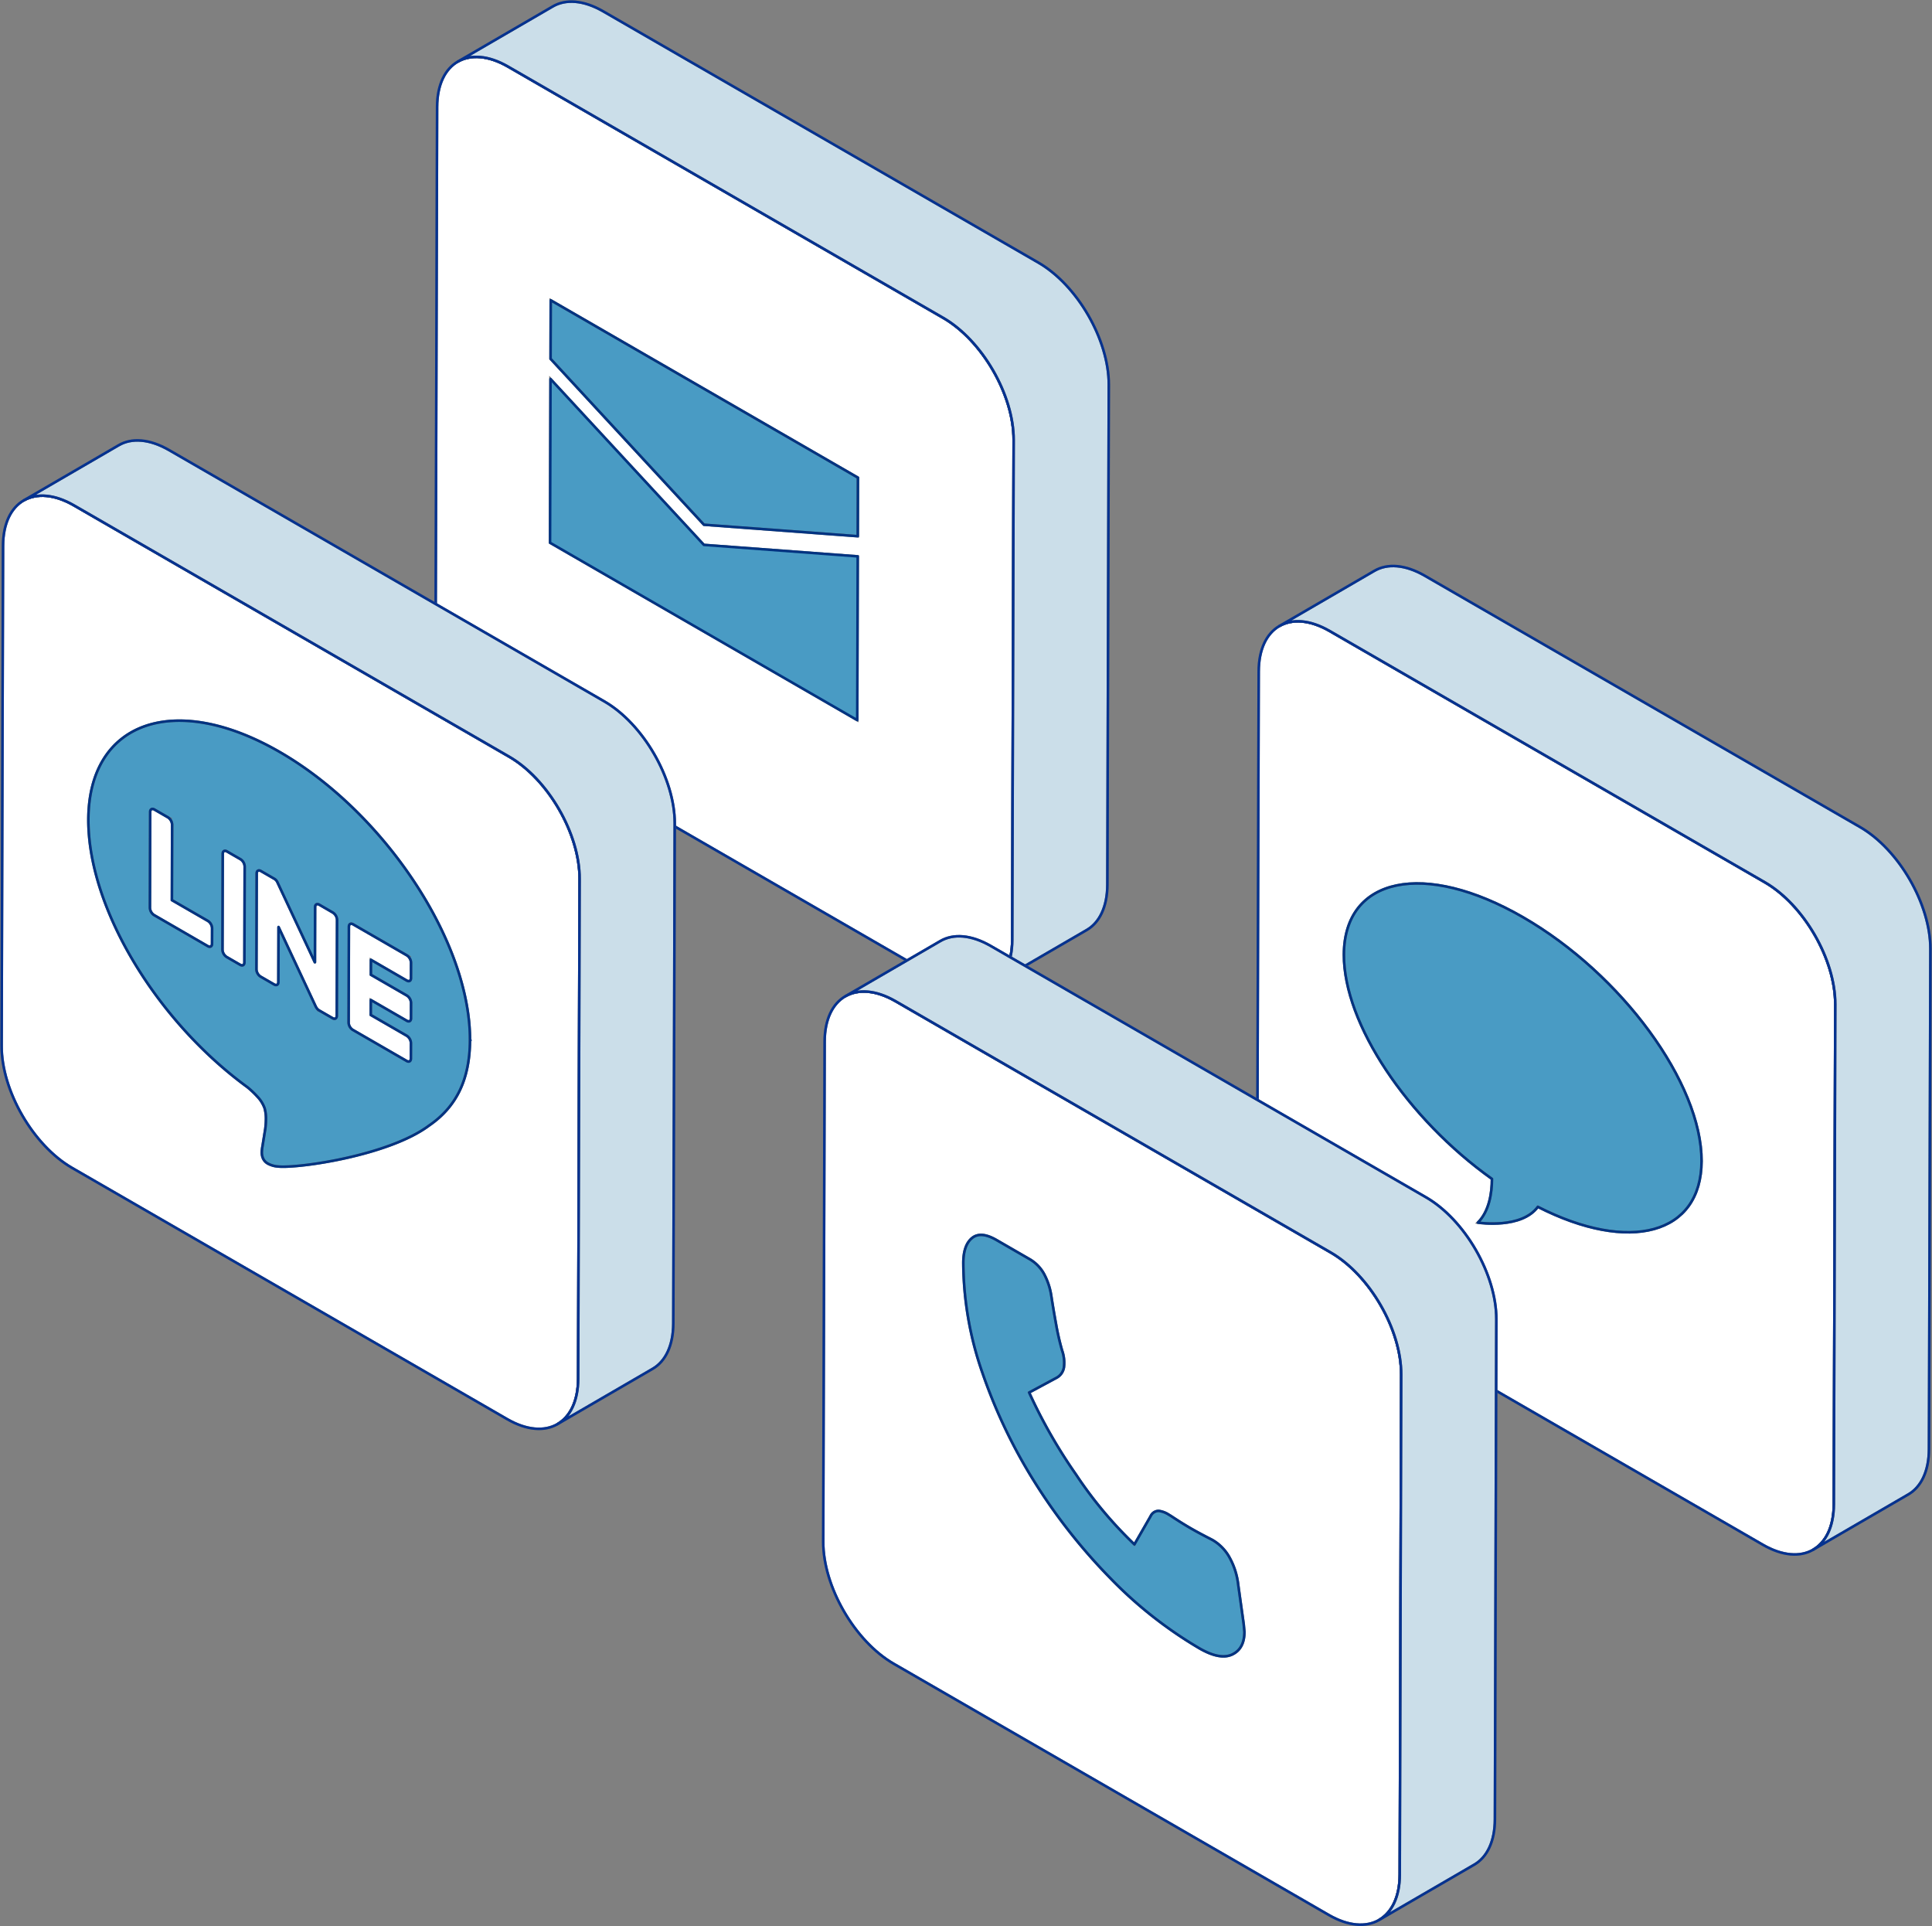
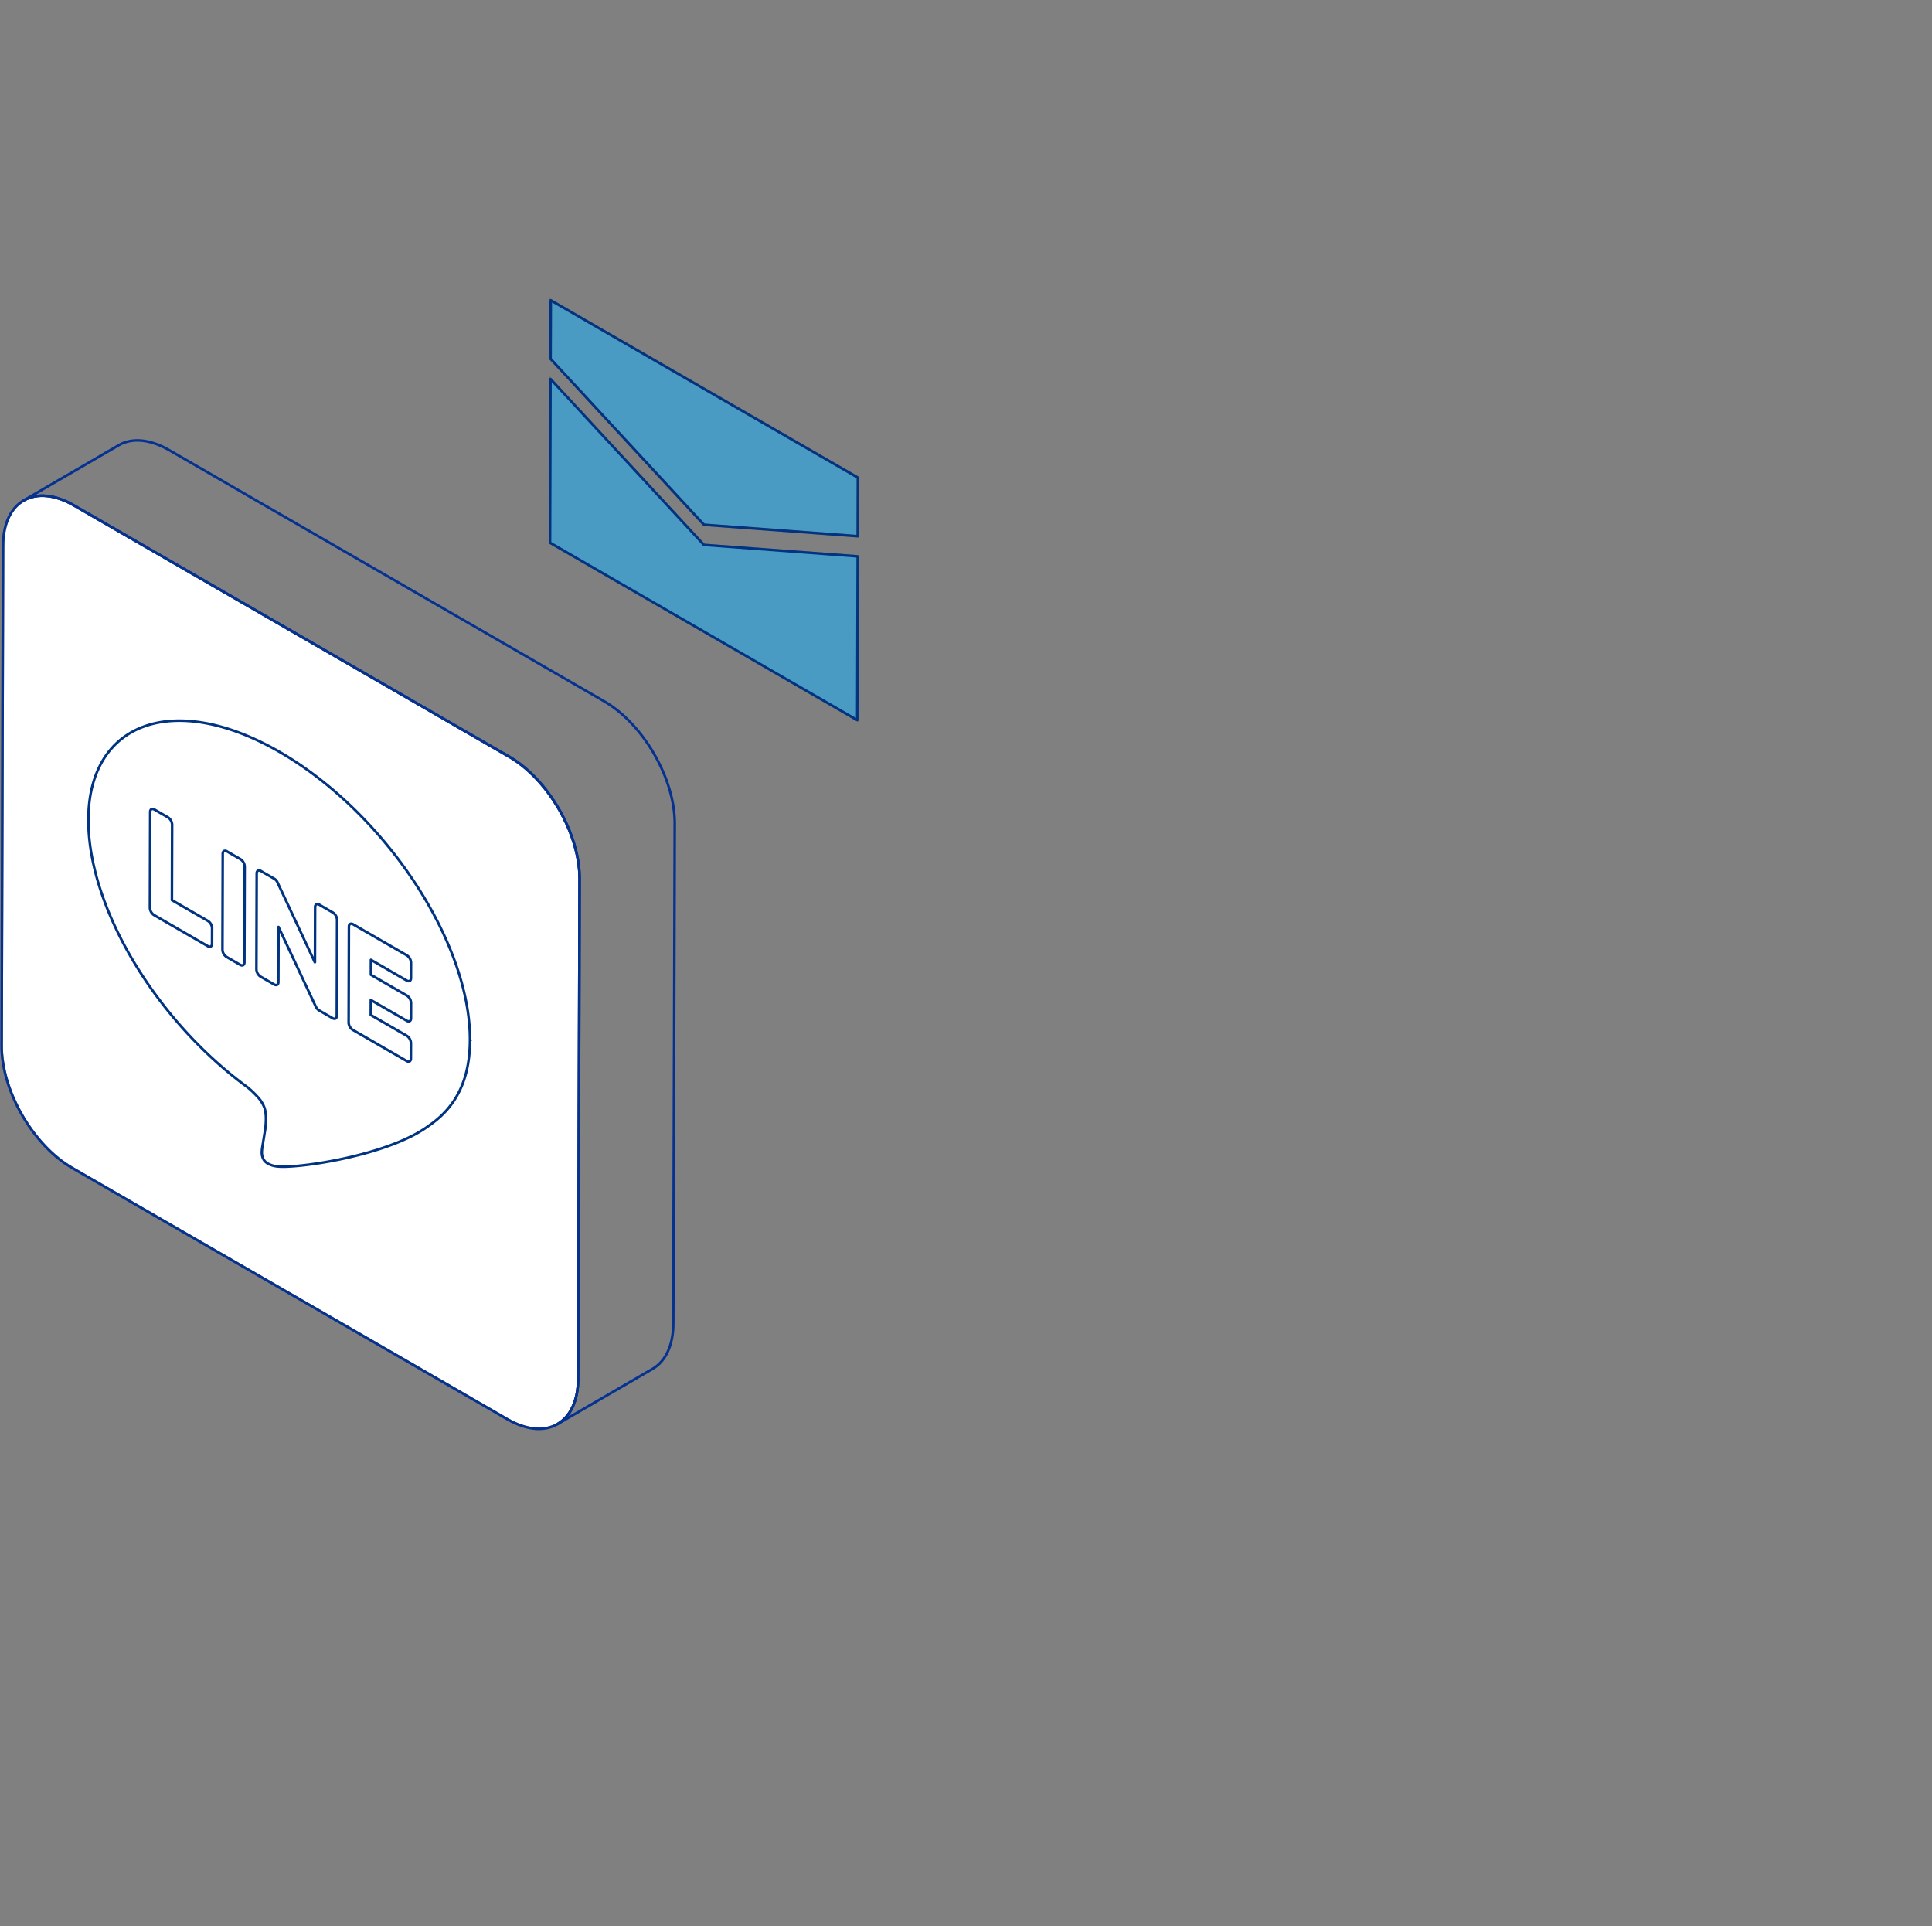
<svg xmlns="http://www.w3.org/2000/svg" width="454" height="452.623" viewBox="0 0 454 452.623">
  <rect x="0" y="0" width="454" height="452.623" fill="#808080" stroke="none" />
  <defs>
    <clipPath id="clip-path">
-       <rect id="長方形_3061" data-name="長方形 3061" width="158.932" height="233.014" fill="none" stroke="#707070" stroke-width="0.6" />
-     </clipPath>
+       </clipPath>
    <clipPath id="clip-path-4">
      <rect id="長方形_3070" data-name="長方形 3070" width="158.932" height="233.014" fill="none" stroke="#707070" stroke-linecap="round" stroke-width="0.6" />
    </clipPath>
  </defs>
  <g id="グループ_7305" data-name="グループ 7305" transform="translate(-874 -4481.377)">
    <g id="グループ_5814" data-name="グループ 5814" transform="translate(976 4481.377)">
      <g id="グループ_5813" data-name="グループ 5813" transform="translate(0 0)">
        <g id="グループ_5812" data-name="グループ 5812" clip-path="url(#clip-path)">
-           <path id="パス_111851" data-name="パス 111851" d="M119.551,71.85c9.177,5.3,16.6,18.14,16.567,28.685l-.334,117.495c-.029,10.545-7.5,14.791-16.675,9.493L16.867,168.493C7.69,163.194.27,150.353.3,139.808L.632,22.313c.03-10.545,7.5-14.791,16.676-9.493Z" transform="translate(0.081 2.831)" fill="#fff" stroke="#707070" stroke-width="0.6" />
+           <path id="パス_111851" data-name="パス 111851" d="M119.551,71.85c9.177,5.3,16.6,18.14,16.567,28.685l-.334,117.495c-.029,10.545-7.5,14.791-16.675,9.493C7.69,163.194.27,150.353.3,139.808L.632,22.313c.03-10.545,7.5-14.791,16.676-9.493Z" transform="translate(0.081 2.831)" fill="#fff" stroke="#707070" stroke-width="0.6" />
          <path id="パス_111852" data-name="パス 111852" d="M119.551,71.85c9.177,5.3,16.6,18.14,16.567,28.685l-.334,117.495c-.029,10.545-7.5,14.791-16.675,9.493L16.867,168.493C7.69,163.194.27,150.353.3,139.808L.632,22.313c.03-10.545,7.5-14.791,16.676-9.493Z" transform="translate(0.081 2.831)" fill="none" stroke="#053290" stroke-linecap="round" stroke-linejoin="round" stroke-width="0.6" />
          <path id="パス_111853" data-name="パス 111853" d="M140.807,61.61,38.565,2.58c-4.62-2.667-8.808-2.915-11.83-1.158L4.382,14.411c3.023-1.757,7.21-1.508,11.83,1.16L118.454,74.6c9.177,5.3,16.6,18.14,16.567,28.686l-.334,117.493c-.014,5.237-1.864,8.92-4.845,10.653L152.2,218.441c2.981-1.733,4.83-5.416,4.845-10.651l.334-117.495c.029-10.545-7.39-23.387-16.567-28.685" transform="translate(1.177 0.08)" fill="#cbdee9" stroke="#707070" stroke-width="0.6" />
          <path id="パス_111854" data-name="パス 111854" d="M140.807,61.61,38.565,2.58c-4.62-2.667-8.808-2.915-11.83-1.158L4.382,14.411c3.023-1.757,7.21-1.508,11.83,1.16L118.454,74.6c9.177,5.3,16.6,18.14,16.567,28.686l-.334,117.493c-.014,5.237-1.864,8.92-4.845,10.653L152.2,218.441c2.981-1.733,4.83-5.416,4.845-10.651l.334-117.495C157.4,79.75,149.984,66.908,140.807,61.61Z" transform="translate(1.177 0.08)" fill="none" stroke="#053290" stroke-linecap="round" stroke-linejoin="round" stroke-width="0.6" />
        </g>
      </g>
      <path id="パス_111855" data-name="パス 111855" d="M93.672,150.343l.109-38.47-36.146-2.7L21.594,70.2l-.109,38.47Z" transform="translate(5.771 18.856)" fill="#c3dae5" stroke="#707070" stroke-width="0.6" />
      <path id="パス_111856" data-name="パス 111856" d="M93.672,150.343l.109-38.47-36.146-2.7L21.594,70.2l-.109,38.47,72.187,41.677" transform="translate(5.771 18.856)" fill="#499bc4" stroke="#003381" stroke-linecap="round" stroke-linejoin="round" stroke-width="0.6" />
      <path id="パス_111857" data-name="パス 111857" d="M93.768,111.049l.039-13.757L21.62,55.616l-.039,13.757,36.042,38.981Z" transform="translate(5.797 14.94)" fill="#499bc4" stroke="#707070" stroke-width="0.6" />
      <path id="パス_111858" data-name="パス 111858" d="M93.768,111.049l.039-13.757L21.62,55.616l-.039,13.757,36.042,38.981,36.146,2.7" transform="translate(5.797 14.94)" fill="none" stroke="#003381" stroke-linecap="round" stroke-linejoin="round" stroke-width="0.6" />
    </g>
    <g id="グループ_5811" data-name="グループ 5811" transform="translate(1169.068 4613.993)">
      <g id="グループ_5810" data-name="グループ 5810" transform="translate(0 0)" clip-path="url(#clip-path)">
        <path id="パス_111845" data-name="パス 111845" d="M119.551,71.85c9.177,5.3,16.6,18.14,16.567,28.685l-.334,117.495c-.029,10.545-7.5,14.791-16.675,9.493L16.867,168.493C7.69,163.194.27,150.353.3,139.808L.632,22.313c.03-10.545,7.5-14.791,16.676-9.493Z" transform="translate(0.081 2.831)" fill="#fff" stroke="#707070" stroke-width="0.6" />
        <path id="パス_111846" data-name="パス 111846" d="M119.551,71.85c9.177,5.3,16.6,18.14,16.567,28.685l-.334,117.495c-.029,10.545-7.5,14.791-16.675,9.493L16.867,168.493C7.69,163.194.27,150.353.3,139.808L.632,22.313c.03-10.545,7.5-14.791,16.676-9.493Z" transform="translate(0.081 2.831)" fill="none" stroke="#053290" stroke-linecap="round" stroke-linejoin="round" stroke-width="0.6" />
        <path id="パス_111847" data-name="パス 111847" d="M140.807,61.61,38.565,2.58c-4.62-2.667-8.808-2.915-11.83-1.158L4.382,14.411c3.023-1.757,7.21-1.508,11.83,1.16L118.454,74.6c9.177,5.3,16.6,18.14,16.567,28.686l-.334,117.493c-.014,5.237-1.864,8.92-4.845,10.653L152.2,218.441c2.981-1.733,4.83-5.416,4.845-10.651l.334-117.495c.029-10.545-7.39-23.387-16.567-28.685" transform="translate(1.177 0.08)" fill="#cbdee9" stroke="#707070" stroke-width="0.6" />
        <path id="パス_111848" data-name="パス 111848" d="M140.807,61.61,38.565,2.58c-4.62-2.667-8.808-2.915-11.83-1.158L4.382,14.411c3.023-1.757,7.21-1.508,11.83,1.16L118.454,74.6c9.177,5.3,16.6,18.14,16.567,28.686l-.334,117.493c-.014,5.237-1.864,8.92-4.845,10.653L152.2,218.441c2.981-1.733,4.83-5.416,4.845-10.651l.334-117.495C157.4,79.75,149.984,66.908,140.807,61.61Z" transform="translate(1.177 0.08)" fill="none" stroke="#053290" stroke-linecap="round" stroke-linejoin="round" stroke-width="0.6" />
        <path id="パス_111849" data-name="パス 111849" d="M58.461,67.047c23.211,13.4,41.977,39.037,41.925,57.291-.049,17.267-16.955,21.714-38.467,10.739-3.787,5.175-13.582,3.787-14.1,3.713,2.693-2.7,3.309-7.013,3.317-10.273-19.8-14.1-34.838-36.379-34.792-52.7.052-18.255,18.9-22.173,42.113-8.773" transform="translate(4.391 15.873)" fill="#499bc4" stroke="#707070" stroke-width="0.6" />
        <path id="パス_111850" data-name="パス 111850" d="M58.461,67.047c23.211,13.4,41.977,39.037,41.925,57.291-.049,17.267-16.955,21.714-38.467,10.739-3.787,5.175-13.582,3.787-14.1,3.713,2.693-2.7,3.309-7.013,3.317-10.273-19.8-14.1-34.838-36.379-34.792-52.7C16.4,57.564,35.251,53.647,58.461,67.047Z" transform="translate(4.391 15.873)" fill="none" stroke="#003381" stroke-linecap="round" stroke-linejoin="round" stroke-width="0.6" />
      </g>
    </g>
    <g id="グループ_5816" data-name="グループ 5816" transform="translate(1067.068 4700.985)">
      <g id="グループ_5815" data-name="グループ 5815" transform="translate(0 0)" clip-path="url(#clip-path)">
        <path id="パス_111859" data-name="パス 111859" d="M119.551,71.85c9.177,5.3,16.6,18.14,16.567,28.685l-.334,117.495c-.029,10.545-7.5,14.791-16.675,9.493L16.867,168.493C7.69,163.194.27,150.353.3,139.808L.632,22.313c.03-10.545,7.5-14.791,16.676-9.493Z" transform="translate(0.081 2.831)" fill="#fff" stroke="#707070" stroke-width="0.6" />
        <path id="パス_111860" data-name="パス 111860" d="M119.551,71.85c9.177,5.3,16.6,18.14,16.567,28.685l-.334,117.495c-.029,10.545-7.5,14.791-16.675,9.493L16.867,168.493C7.69,163.194.27,150.353.3,139.808L.632,22.313c.03-10.545,7.5-14.791,16.676-9.493Z" transform="translate(0.081 2.831)" fill="none" stroke="#053290" stroke-linecap="round" stroke-linejoin="round" stroke-width="0.6" />
-         <path id="パス_111861" data-name="パス 111861" d="M140.807,61.61,38.565,2.58c-4.62-2.667-8.808-2.915-11.83-1.158L4.382,14.411c3.023-1.757,7.21-1.508,11.83,1.16L118.454,74.6c9.177,5.3,16.6,18.14,16.567,28.686l-.334,117.493c-.014,5.237-1.864,8.92-4.845,10.653L152.2,218.441c2.981-1.733,4.83-5.416,4.845-10.651l.334-117.495c.029-10.545-7.39-23.387-16.567-28.685" transform="translate(1.177 0.08)" fill="#cbdee9" stroke="#707070" stroke-width="0.6" />
        <path id="パス_111862" data-name="パス 111862" d="M140.807,61.61,38.565,2.58c-4.62-2.667-8.808-2.915-11.83-1.158L4.382,14.411c3.023-1.757,7.21-1.508,11.83,1.16L118.454,74.6c9.177,5.3,16.6,18.14,16.567,28.686l-.334,117.493c-.014,5.237-1.864,8.92-4.845,10.653L152.2,218.441c2.981-1.733,4.83-5.416,4.845-10.651l.334-117.495C157.4,79.75,149.984,66.908,140.807,61.61Z" transform="translate(1.177 0.08)" fill="none" stroke="#053290" stroke-linecap="round" stroke-linejoin="round" stroke-width="0.6" />
        <path id="パス_111863" data-name="パス 111863" d="M41.734,61.256A9.118,9.118,0,0,1,45.2,64.745a15.784,15.784,0,0,1,1.728,5.227c.322,2.087.689,4.268,1.1,6.525a60.579,60.579,0,0,0,1.427,6.252,8.734,8.734,0,0,1,.436,4A3.393,3.393,0,0,1,48.2,89.163L41.719,92.65a122.162,122.162,0,0,0,11,19.246,96.338,96.338,0,0,0,13.737,16.44l3.819-6.648a2.084,2.084,0,0,1,1.911-1.225,5.564,5.564,0,0,1,2.319.869q.43.249.911.568c1.427.944,2.856,1.837,4.254,2.644s2.991,1.658,4.747,2.552q.24.12.472.255a10.686,10.686,0,0,1,3.7,3.679,17.128,17.128,0,0,1,2.261,6.819l1.3,9.312c0,.029.043.572.159,1.719q-.011,3.973-2.876,5.324t-7.73-1.465a98.8,98.8,0,0,1-20.949-16.512A133.058,133.058,0,0,1,43.03,113.715,124.009,124.009,0,0,1,30.765,88.089a79.318,79.318,0,0,1-4.516-25.876c.008-2.786.684-4.742,2.044-5.857s3.265-.974,5.749.461Z" transform="translate(7.051 14.94)" fill="#499bc4" stroke="#707070" stroke-width="0.6" />
        <path id="パス_111864" data-name="パス 111864" d="M41.734,61.256A9.118,9.118,0,0,1,45.2,64.745a15.784,15.784,0,0,1,1.728,5.227c.322,2.087.689,4.268,1.1,6.525a60.579,60.579,0,0,0,1.427,6.252,8.734,8.734,0,0,1,.436,4A3.393,3.393,0,0,1,48.2,89.163L41.719,92.65a122.162,122.162,0,0,0,11,19.246,96.338,96.338,0,0,0,13.737,16.44l3.819-6.648a2.084,2.084,0,0,1,1.911-1.225,5.564,5.564,0,0,1,2.319.869q.43.249.911.568c1.427.944,2.856,1.837,4.254,2.644s2.991,1.658,4.747,2.552q.24.12.472.255a10.686,10.686,0,0,1,3.7,3.679,17.128,17.128,0,0,1,2.261,6.819l1.3,9.312c0,.029.043.572.159,1.719q-.011,3.973-2.876,5.324t-7.73-1.465a98.8,98.8,0,0,1-20.949-16.512A133.058,133.058,0,0,1,43.03,113.715,124.009,124.009,0,0,1,30.765,88.089a79.318,79.318,0,0,1-4.516-25.876c.008-2.786.684-4.742,2.044-5.857s3.265-.974,5.749.461Z" transform="translate(7.051 14.94)" fill="none" stroke="#003381" stroke-linecap="round" stroke-linejoin="round" stroke-width="0.6" />
      </g>
    </g>
    <g id="グループ_5834" data-name="グループ 5834" transform="translate(874 4584.479)">
      <g id="グループ_5833" data-name="グループ 5833" transform="translate(0 0)" clip-path="url(#clip-path-4)">
        <path id="パス_112143" data-name="パス 112143" d="M119.551,71.85c9.177,5.3,16.6,18.14,16.567,28.685l-.334,117.495c-.029,10.545-7.5,14.791-16.675,9.493L16.867,168.493C7.69,163.194.27,150.353.3,139.808L.632,22.313c.03-10.545,7.5-14.791,16.676-9.493Z" transform="translate(0.081 2.831)" fill="#fff" stroke="#707070" stroke-linecap="round" stroke-width="0.6" />
        <path id="パス_112144" data-name="パス 112144" d="M119.551,71.85c9.177,5.3,16.6,18.14,16.567,28.685l-.334,117.495c-.029,10.545-7.5,14.791-16.675,9.493L16.867,168.493C7.69,163.194.27,150.353.3,139.808L.632,22.313c.03-10.545,7.5-14.791,16.676-9.493Z" transform="translate(0.081 2.831)" fill="none" stroke="#053290" stroke-linecap="round" stroke-linejoin="round" stroke-width="0.6" />
-         <path id="パス_112145" data-name="パス 112145" d="M140.807,61.61,38.565,2.58c-4.62-2.667-8.808-2.915-11.83-1.158L4.382,14.411c3.023-1.757,7.21-1.508,11.83,1.16L118.454,74.6c9.177,5.3,16.6,18.14,16.567,28.686l-.334,117.493c-.014,5.237-1.864,8.92-4.845,10.653L152.2,218.441c2.981-1.733,4.83-5.416,4.845-10.651l.334-117.495c.029-10.545-7.39-23.387-16.567-28.685" transform="translate(1.177 0.08)" fill="#cbdee9" stroke="#707070" stroke-linecap="round" stroke-width="0.6" />
        <path id="パス_112146" data-name="パス 112146" d="M140.807,61.61,38.565,2.58c-4.62-2.667-8.808-2.915-11.83-1.158L4.382,14.411c3.023-1.757,7.21-1.508,11.83,1.16L118.454,74.6c9.177,5.3,16.6,18.14,16.567,28.686l-.334,117.493c-.014,5.237-1.864,8.92-4.845,10.653L152.2,218.441c2.981-1.733,4.83-5.416,4.845-10.651l.334-117.495C157.4,79.75,149.984,66.908,140.807,61.61Z" transform="translate(1.177 0.08)" fill="none" stroke="#053290" stroke-linecap="round" stroke-linejoin="round" stroke-width="0.6" />
-         <path id="パス_112147" data-name="パス 112147" d="M31.812,97.894a2.168,2.168,0,0,1-.982-1.7v-.018l.063-22.528c0-.628.447-.877.99-.564l3.189,1.842a2.163,2.163,0,0,1,.979,1.7L36,94.375l8.459,4.884a2.167,2.167,0,0,1,.983,1.7l-.011,3.665c0,.629-.443.879-.99.566L31.827,97.9Zm17.05,9.843a2.159,2.159,0,0,1-.983-1.7l.063-22.546c0-.628.444-.879.99-.563l3.186,1.838a2.16,2.16,0,0,1,.983,1.7l-.063,22.545c0,.628-.443.879-.99.565l-3.186-1.84m20.751,1.233.037-12.949c0-.628.443-.879.99-.565L73.829,97.3a2.16,2.16,0,0,1,.979,1.7l-.063,22.547c0,.628-.444.879-.986.566l-3.175-1.832a1.86,1.86,0,0,1-.254-.186l-.011-.011-.008,0-.061-.058,0-.005-.027-.029-.008,0-.041-.046,0-.006-.042-.046-.008-.009-.023-.027-.008-.009-.053-.07,0-.006-.011-.011a2.687,2.687,0,0,1-.254-.434h0l-8.721-18.65-.037,12.949c0,.628-.443.879-.988.563l-3.191-1.842a2.16,2.16,0,0,1-.979-1.7l.065-22.546c0-.627.443-.879.986-.566l3.17,1.831.008.005.03.018.046.03.008,0,.049.037.038.027.006.009.053.044h0l.03.027.008.009.049.046.008,0,.027.029.008.009.05.049,0,.008.03.034,0,0,.048.058,0,.006.027.033,0,.006.046.062,0,.006.027.037,0,.006.046.07,0,.006.018.029,0,.01.053.093,0,.006,0,.006.008.013.068.14v.005l8.712,18.628m8.925,15.9a2.157,2.157,0,0,1-.979-1.7v-.018l.063-22.507v-.022c0-.628.444-.879.986-.566l.019.011,12.615,7.282a2.171,2.171,0,0,1,.979,1.7l-.01,3.661c0,.627-.443.879-.986.566L82.768,108.4l-.01,3.513,8.458,4.883a2.17,2.17,0,0,1,.979,1.7l-.01,3.666c0,.623-.444.873-.986.561l-8.458-4.884-.01,3.519,8.458,4.883a2.158,2.158,0,0,1,.979,1.7l-.01,3.665c0,.628-.444.878-.986.566l-12.615-7.283-.019-.011M61.323,59.563c-12.369-7.141-23.594-8.921-31.732-6.04S16.4,63.95,16.368,75.461C16.306,96.091,32.2,122.6,53.744,138.325l.011.01a21.433,21.433,0,0,1,2.365,2.247,7.629,7.629,0,0,1,1.678,2.73,9.173,9.173,0,0,1,.3,2.537,19.015,19.015,0,0,1-.159,2.292l0,0s-.537,3.343-.653,4.053a8.581,8.581,0,0,0-.156,1.413,3.474,3.474,0,0,0,.278,1.448,2.678,2.678,0,0,0,1.166,1.239,5.9,5.9,0,0,0,2.426.677c2.382.222,8.873-.417,15.936-1.994S91.627,150.9,96.35,147.4l.014-.015c6.524-4.44,9.652-10.937,9.677-20.151l.126.072-.126-.072c.033-11.51-4.955-24.851-13.055-37.108S73.692,66.7,61.323,59.563" transform="translate(4.397 14.024)" fill="#499bc4" stroke="#707070" stroke-linecap="round" stroke-width="0.6" />
        <path id="パス_112148" data-name="パス 112148" d="M31.812,97.894a2.168,2.168,0,0,1-.982-1.7v-.018l.063-22.528c0-.628.447-.877.99-.564l3.189,1.842a2.163,2.163,0,0,1,.979,1.7L36,94.375l8.459,4.884a2.167,2.167,0,0,1,.983,1.7l-.011,3.665c0,.629-.443.879-.99.566L31.827,97.9l-.015-.009m17.05,9.843a2.159,2.159,0,0,1-.983-1.7l.063-22.546c0-.628.444-.879.99-.563l3.186,1.838a2.16,2.16,0,0,1,.983,1.7l-.063,22.545c0,.628-.443.879-.99.565l-3.186-1.84m20.751,1.233.037-12.949c0-.628.443-.879.99-.565L73.829,97.3a2.16,2.16,0,0,1,.979,1.7l-.063,22.547c0,.628-.444.879-.986.566l-3.175-1.832a1.86,1.86,0,0,1-.254-.186l-.011-.011-.008,0-.061-.058,0-.005-.027-.029-.008,0-.041-.046,0-.006-.042-.046-.008-.009-.023-.027-.008-.009-.053-.07,0-.006-.011-.011a2.687,2.687,0,0,1-.254-.434h0l-8.721-18.65-.037,12.949c0,.628-.443.879-.988.563l-3.191-1.842a2.16,2.16,0,0,1-.979-1.7l.065-22.546c0-.627.443-.879.986-.566l3.17,1.831.008.005.03.018.046.03.008,0,.049.037.038.027.006.009.053.044h0l.03.027.008.009.049.046.008,0,.027.029.008.009.05.049,0,.008.03.034,0,0,.048.058,0,.006.027.033,0,.006.046.062,0,.006.027.037,0,.006.046.07,0,.006.018.029,0,.01.053.093,0,.006,0,.006.008.013.068.14v.005l8.712,18.628m8.925,15.9a2.157,2.157,0,0,1-.979-1.7v-.018l.063-22.507v-.022c0-.628.444-.879.986-.566l.019.011,12.615,7.282a2.171,2.171,0,0,1,.979,1.7l-.01,3.661c0,.627-.443.879-.986.566L82.768,108.4l-.01,3.513,8.458,4.883a2.17,2.17,0,0,1,.979,1.7l-.01,3.666c0,.623-.444.873-.986.561l-8.458-4.884-.01,3.519,8.458,4.883a2.158,2.158,0,0,1,.979,1.7l-.01,3.665c0,.628-.444.878-.986.566l-12.615-7.283-.019-.011M61.323,59.563c-12.369-7.141-23.594-8.921-31.732-6.04S16.4,63.95,16.368,75.461C16.306,96.091,32.2,122.6,53.744,138.325l.011.01a21.433,21.433,0,0,1,2.365,2.247,7.629,7.629,0,0,1,1.678,2.73,9.173,9.173,0,0,1,.3,2.537,19.015,19.015,0,0,1-.159,2.292l0,0s-.537,3.343-.653,4.053a8.581,8.581,0,0,0-.156,1.413,3.474,3.474,0,0,0,.278,1.448,2.678,2.678,0,0,0,1.166,1.239,5.9,5.9,0,0,0,2.426.677c2.382.222,8.873-.417,15.936-1.994S91.627,150.9,96.35,147.4l.014-.015c6.524-4.44,9.652-10.937,9.677-20.151l.126.072-.126-.072c.033-11.51-4.955-24.851-13.055-37.108S73.692,66.7,61.323,59.563" transform="translate(4.397 14.024)" fill="none" stroke="#003381" stroke-linecap="round" stroke-linejoin="round" stroke-width="0.6" />
      </g>
    </g>
  </g>
</svg>